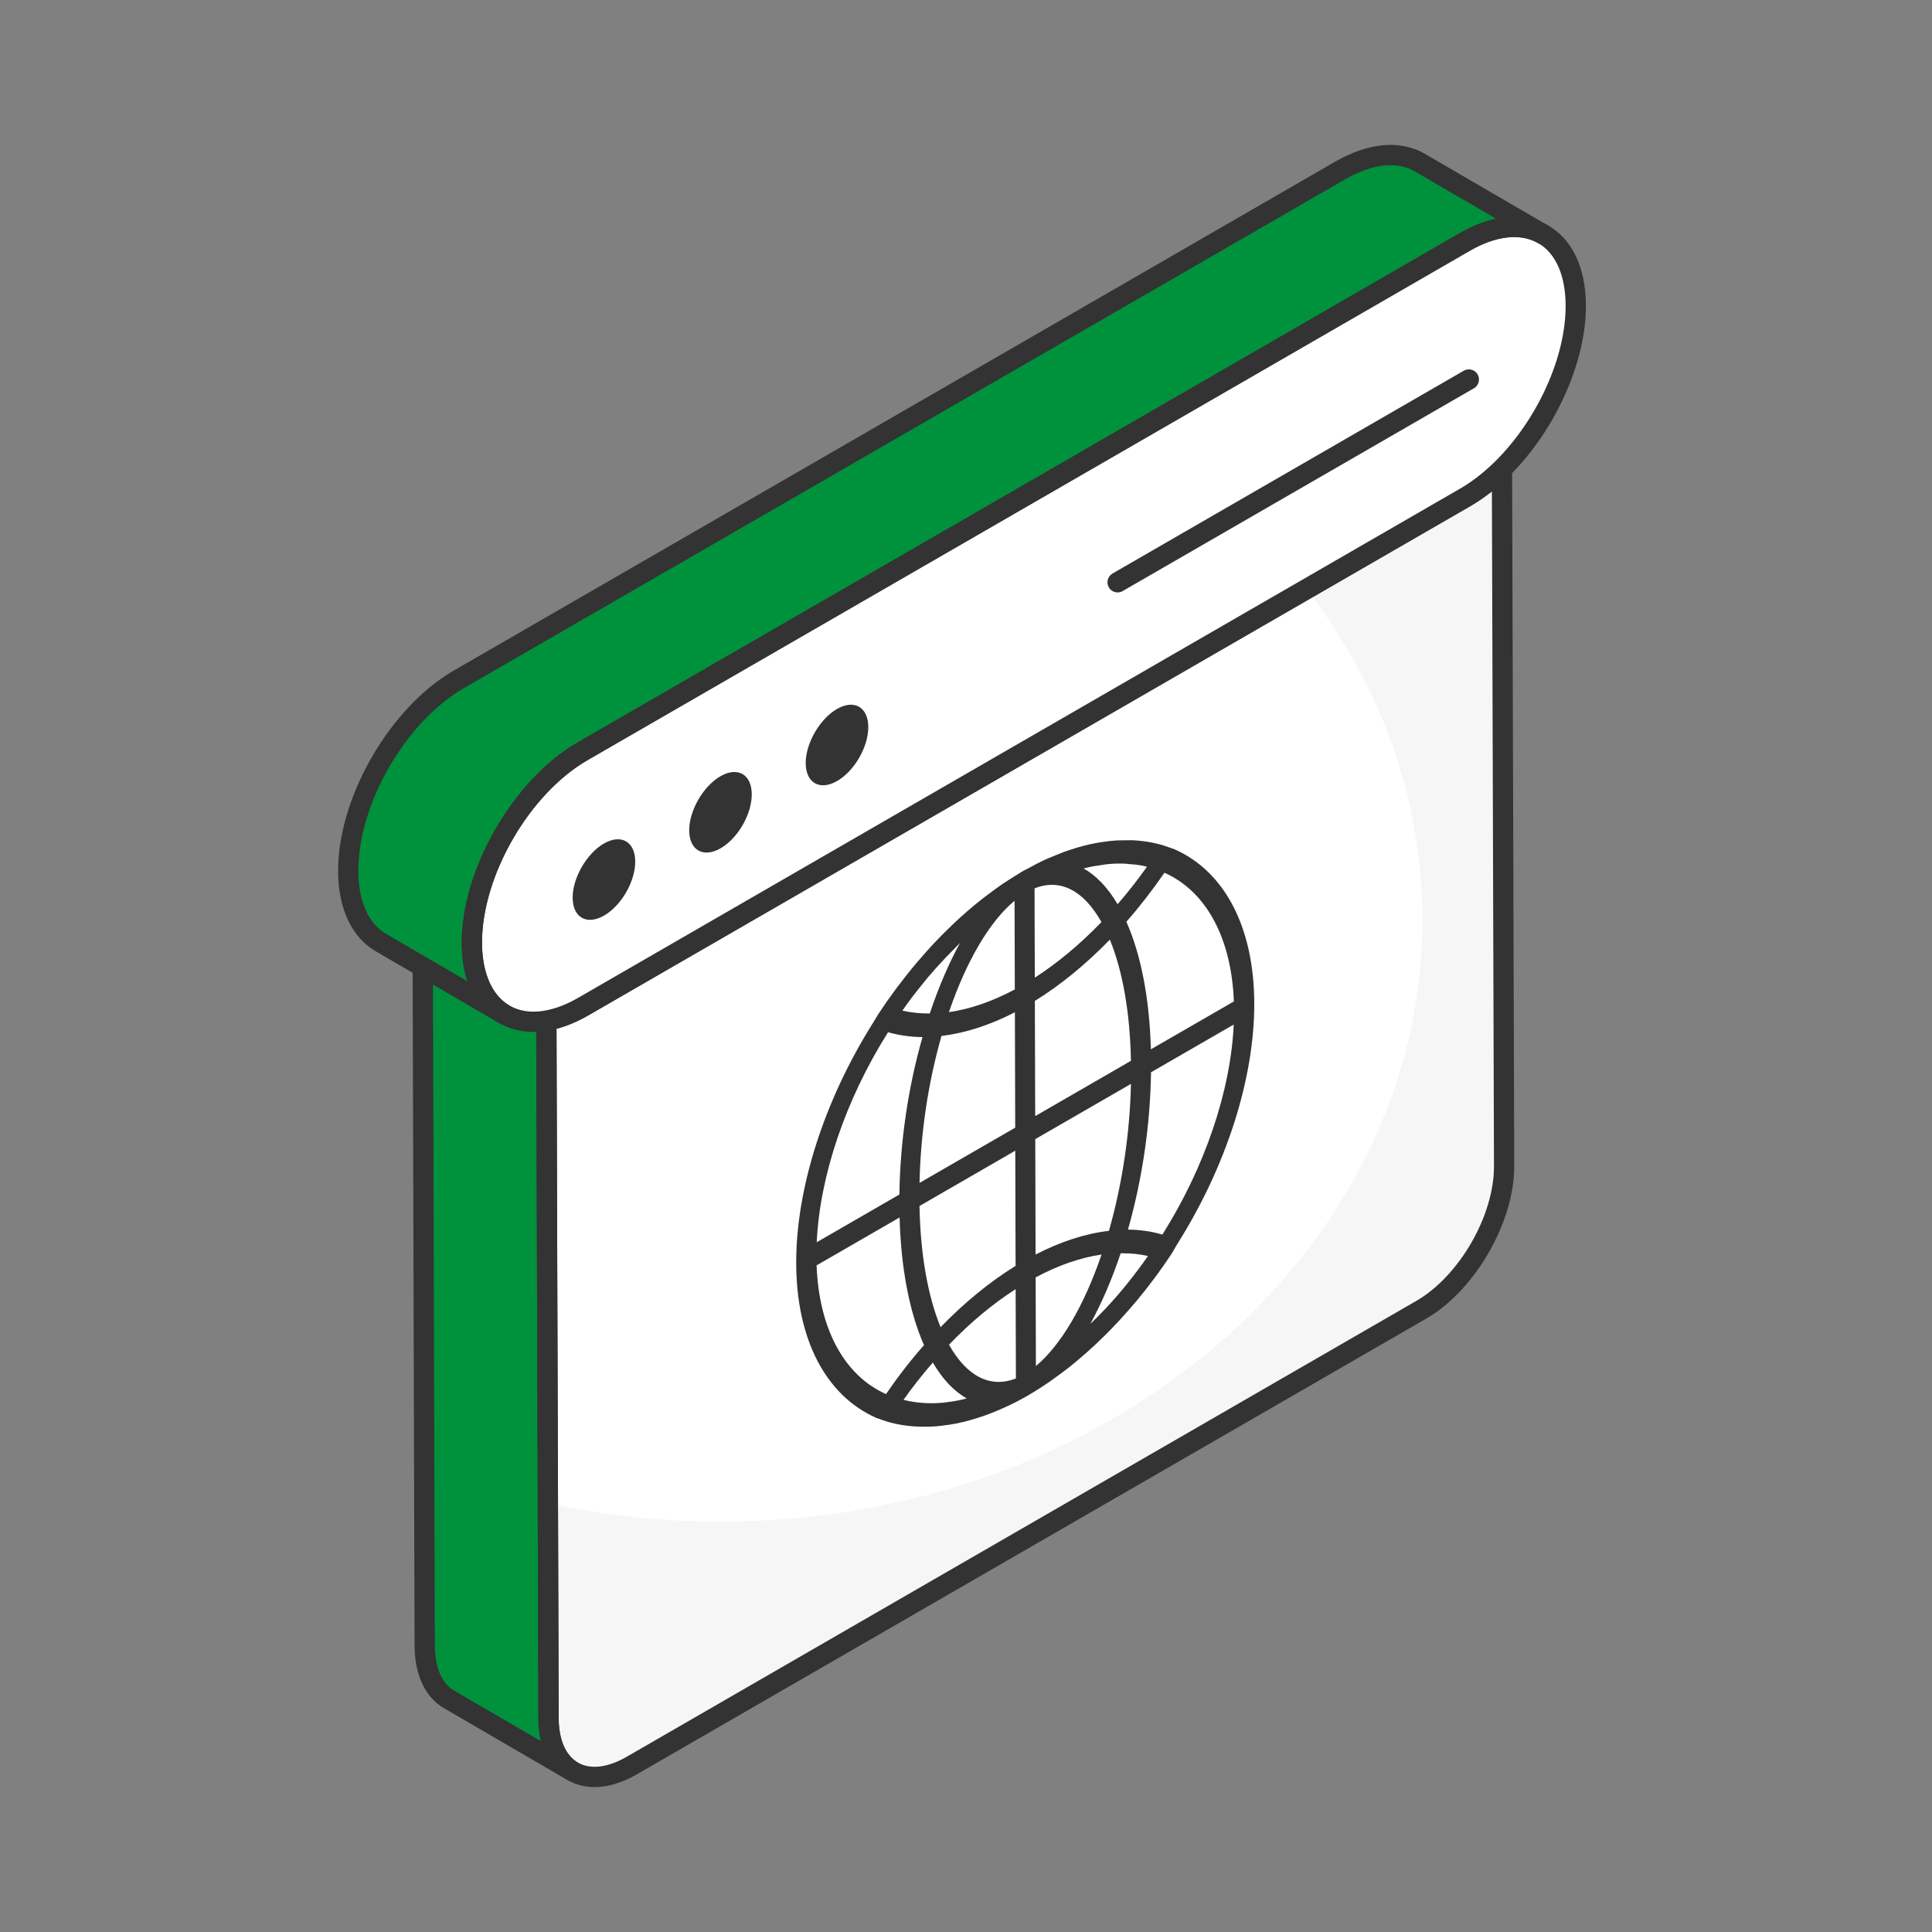
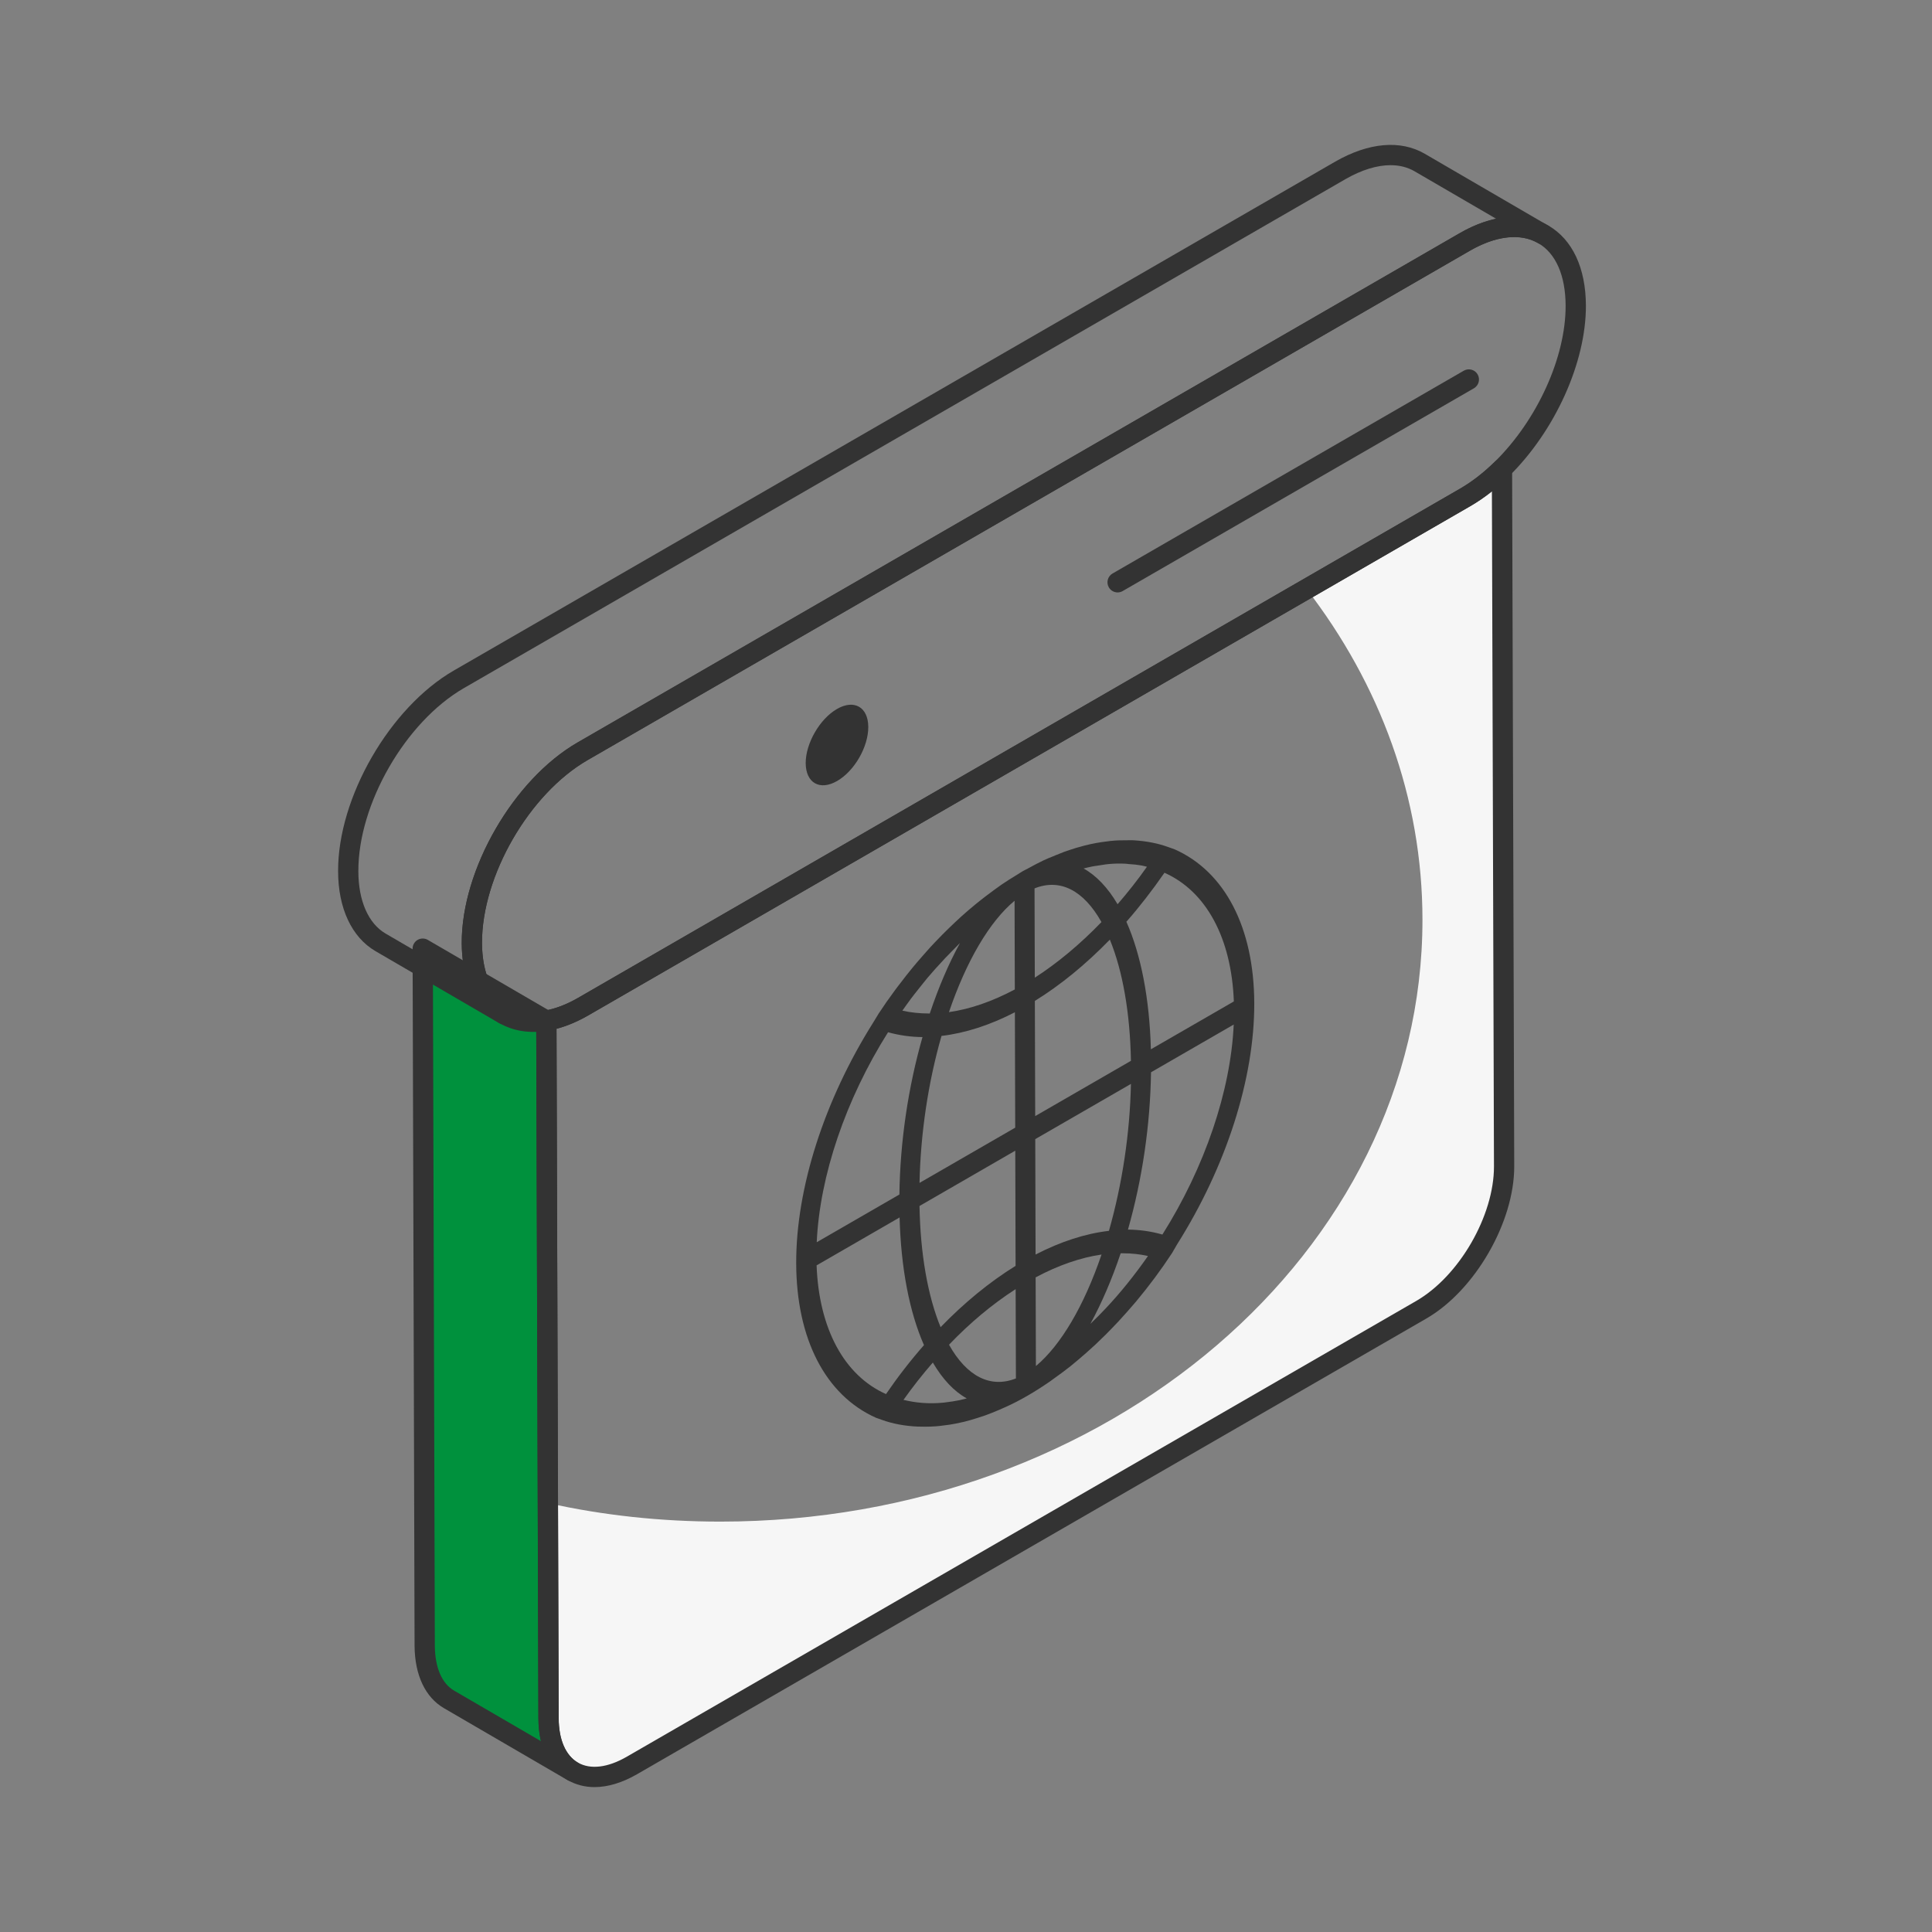
<svg xmlns="http://www.w3.org/2000/svg" width="72" height="72" viewBox="0 0 72 72" fill="none">
  <rect x="0" y="0" width="72" height="72" fill="#808080" stroke="none" />
  <path d="M21.341 66.014L16.734 63.332C16.174 63.005 15.837 62.323 15.828 61.342L15.753 35.353L20.36 38.036L20.444 64.024C20.444 65.005 20.79 65.687 21.341 66.014Z" fill="#00913D" />
-   <path d="M20.361 38.035C20.793 37.962 21.257 37.79 21.74 37.511L54.597 18.541C55.08 18.262 55.544 17.898 55.974 17.475L56.053 43.464C56.059 45.425 54.679 47.821 52.967 48.81L23.547 65.796C21.834 66.784 20.446 65.986 20.44 64.025L20.361 38.035Z" fill="white" />
  <path d="M56.057 43.465C56.057 45.427 54.684 47.819 52.964 48.81L23.547 65.799C21.836 66.78 20.444 65.986 20.444 64.023L20.416 56.015C22.472 56.473 24.631 56.706 26.845 56.706C41.292 56.706 53.011 46.66 53.011 34.279C53.011 29.727 51.422 25.494 48.694 21.953L54.599 18.542C55.076 18.262 55.543 17.897 55.973 17.477L56.057 43.465Z" fill="#F6F6F6" />
  <path d="M21.341 66.392C21.276 66.392 21.211 66.375 21.151 66.34L16.544 63.658C15.849 63.253 15.46 62.431 15.45 61.345L15.376 35.354C15.375 35.219 15.447 35.094 15.565 35.026C15.68 34.96 15.826 34.959 15.943 35.027L20.55 37.709C20.666 37.776 20.737 37.9 20.738 38.035L20.822 64.022C20.822 64.826 21.075 65.417 21.534 65.689C21.713 65.794 21.773 66.026 21.667 66.204C21.597 66.324 21.471 66.392 21.341 66.392ZM16.133 36.012L16.205 61.34C16.213 62.148 16.468 62.74 16.924 63.005L20.161 64.889C20.099 64.625 20.067 64.334 20.067 64.023L19.983 38.253L16.133 36.012Z" fill="#333333" />
  <path d="M22.157 66.6C21.797 66.6 21.461 66.514 21.161 66.342C20.456 65.936 20.065 65.113 20.063 64.026L19.984 38.036C19.983 37.852 20.116 37.694 20.298 37.663C20.698 37.594 21.119 37.433 21.551 37.183L54.408 18.213C54.853 17.956 55.29 17.618 55.709 17.206C55.817 17.099 55.978 17.068 56.119 17.126C56.26 17.184 56.351 17.322 56.352 17.474L56.431 43.463C56.437 45.545 54.968 48.091 53.156 49.138L23.736 66.123C23.187 66.439 22.649 66.6 22.157 66.6ZM20.74 38.34L20.818 64.024C20.82 64.83 21.076 65.421 21.538 65.687C22.003 65.954 22.65 65.877 23.358 65.468L52.778 48.483C54.381 47.558 55.681 45.306 55.676 43.465L55.599 18.311C55.333 18.523 55.061 18.709 54.786 18.867L21.929 37.838C21.528 38.069 21.13 38.237 20.74 38.34Z" fill="#333333" />
-   <path d="M57.515 8.739C56.768 8.3 55.721 8.356 54.572 9.029L21.715 27.999C19.426 29.317 17.575 32.513 17.585 35.148C17.594 36.447 18.052 37.362 18.79 37.802L14.183 35.12C13.445 34.69 12.977 33.765 12.977 32.466C12.968 29.831 14.819 26.635 17.099 25.317L49.955 6.347C51.114 5.683 52.151 5.618 52.908 6.057L57.515 8.739Z" fill="#00913D" />
-   <path d="M54.57 9.025C56.855 7.706 58.717 8.76 58.724 11.392C58.73 13.463 57.581 15.892 55.974 17.474C55.544 17.898 55.08 18.262 54.597 18.541L21.74 37.51C21.257 37.789 20.793 37.962 20.361 38.035C18.751 38.311 17.592 37.214 17.586 35.143C17.579 32.511 19.428 29.314 21.713 27.995L54.57 9.025Z" fill="white" />
  <path d="M18.79 38.18C18.725 38.18 18.66 38.163 18.6 38.128L13.993 35.446C13.108 34.931 12.6 33.844 12.6 32.466C12.59 29.723 14.524 26.369 16.91 24.99L49.766 6.02C51.009 5.309 52.193 5.205 53.098 5.731L57.692 8.405C57.697 8.408 57.702 8.411 57.707 8.414C57.886 8.519 57.947 8.75 57.841 8.93C57.736 9.11 57.507 9.172 57.325 9.066L57.313 9.058C56.658 8.68 55.729 8.788 54.763 9.355L21.904 28.326C19.721 29.582 17.953 32.642 17.963 35.146C17.97 36.262 18.333 37.09 18.983 37.477C19.163 37.584 19.221 37.815 19.116 37.994C19.045 38.113 18.919 38.18 18.79 38.18ZM51.821 6.156C51.317 6.156 50.745 6.33 50.143 6.675L17.288 25.644C15.111 26.902 13.347 29.962 13.355 32.465C13.355 33.569 13.727 34.417 14.373 34.793L17.418 36.566C17.283 36.148 17.211 35.672 17.207 35.15C17.197 32.403 19.135 29.049 21.526 27.672L54.383 8.701C54.848 8.43 55.312 8.247 55.758 8.153L52.718 6.384C52.455 6.231 52.153 6.156 51.821 6.156Z" fill="#333333" />
  <path d="M19.879 38.456C19.264 38.456 18.716 38.264 18.27 37.889C17.579 37.308 17.211 36.359 17.208 35.145C17.2 32.401 19.137 29.046 21.524 27.667L54.381 8.698C55.613 7.986 56.791 7.882 57.698 8.403C58.599 8.923 59.098 9.983 59.102 11.392C59.108 13.499 57.958 16.052 56.239 17.744C55.775 18.201 55.286 18.579 54.786 18.868L21.929 37.838C21.419 38.132 20.913 38.324 20.425 38.408C20.238 38.439 20.056 38.456 19.879 38.456ZM56.428 8.832C55.925 8.832 55.356 9.008 54.759 9.352L21.902 28.322C19.724 29.58 17.957 32.64 17.963 35.143C17.966 36.113 18.248 36.883 18.756 37.31C19.155 37.646 19.687 37.771 20.298 37.663C20.698 37.594 21.119 37.433 21.551 37.183L54.408 18.213C54.853 17.956 55.29 17.618 55.709 17.206C57.292 15.647 58.352 13.311 58.346 11.393C58.343 10.267 57.979 9.437 57.321 9.059C57.058 8.908 56.757 8.832 56.428 8.832Z" fill="#333333" />
-   <path d="M22.505 31.436C23.152 31.063 23.671 31.371 23.673 32.105C23.675 32.848 23.159 33.746 22.513 34.12C21.87 34.491 21.343 34.195 21.341 33.452C21.339 32.718 21.863 31.807 22.505 31.436Z" fill="#333333" />
-   <path d="M26.848 28.929C27.494 28.556 28.014 28.864 28.016 29.599C28.018 30.341 27.502 31.24 26.855 31.613C26.213 31.984 25.686 31.688 25.684 30.945C25.682 30.211 26.205 29.3 26.848 28.929Z" fill="#333333" />
  <path d="M31.191 26.422C31.837 26.048 32.356 26.357 32.358 27.091C32.361 27.834 31.844 28.732 31.198 29.105C30.555 29.477 30.029 29.181 30.026 28.438C30.024 27.703 30.548 26.793 31.191 26.422Z" fill="#333333" />
  <path d="M41.65 22.078C41.52 22.078 41.392 22.01 41.323 21.889C41.218 21.708 41.281 21.477 41.461 21.373L54.551 13.815C54.732 13.711 54.964 13.773 55.067 13.953C55.172 14.134 55.109 14.365 54.929 14.47L41.839 22.027C41.779 22.062 41.714 22.078 41.65 22.078Z" fill="#333333" />
  <path d="M43.773 31.651L43.553 31.573C43.16 31.429 42.734 31.345 42.249 31.315C42.177 31.311 42.105 31.312 42.038 31.314L41.875 31.316C41.774 31.316 41.669 31.316 41.567 31.324C41.452 31.331 41.326 31.345 41.161 31.369L41.042 31.385C40.979 31.394 40.914 31.404 40.854 31.416C40.693 31.446 40.546 31.478 40.404 31.515L40.28 31.55C40.22 31.566 40.159 31.582 40.095 31.601L40.07 31.609C39.933 31.653 39.795 31.697 39.652 31.748C39.554 31.785 39.455 31.825 39.344 31.871L39.251 31.91C39.133 31.957 39.01 32.007 38.884 32.066C38.709 32.15 38.52 32.248 38.304 32.368C38.273 32.386 38.242 32.401 38.209 32.417L38.179 32.432C38.156 32.445 38.13 32.458 38.105 32.472C38.081 32.486 38.057 32.501 38.033 32.517L37.993 32.542C37.963 32.562 37.932 32.582 37.898 32.602C37.679 32.734 37.499 32.849 37.332 32.962C37.244 33.022 37.155 33.088 37.067 33.152C37.017 33.191 36.965 33.23 36.913 33.267C36.796 33.352 36.684 33.437 36.572 33.526C36.426 33.64 36.278 33.762 36.105 33.909L35.833 34.147C35.676 34.29 35.517 34.44 35.36 34.593L35.27 34.681C35.217 34.733 35.163 34.786 35.107 34.843L35.011 34.942C34.894 35.062 34.775 35.186 34.662 35.309C34.597 35.38 34.532 35.455 34.467 35.529L34.372 35.637C34.248 35.779 34.119 35.925 33.997 36.076C33.834 36.272 33.68 36.473 33.538 36.66L33.464 36.755C33.428 36.801 33.393 36.845 33.363 36.889C33.126 37.208 32.931 37.489 32.745 37.773L32.546 38.1C30.712 41.014 29.664 44.288 29.672 47.081C29.68 49.895 30.761 51.992 32.641 52.834L32.859 52.912C33.267 53.06 33.722 53.145 34.21 53.165L34.311 53.166C34.366 53.168 34.419 53.169 34.477 53.169C34.611 53.169 34.751 53.164 34.894 53.153L34.927 53.15C35.005 53.142 35.084 53.135 35.161 53.123C35.296 53.108 35.455 53.087 35.62 53.053L35.941 52.983C36.085 52.946 36.231 52.905 36.388 52.855L36.466 52.83C36.547 52.805 36.628 52.779 36.71 52.75C36.886 52.688 37.066 52.612 37.253 52.534L37.362 52.485C37.404 52.468 37.445 52.451 37.486 52.431C37.75 52.312 38.018 52.173 38.305 52.007C38.563 51.858 38.83 51.688 39.12 51.489C39.164 51.459 39.203 51.429 39.244 51.399C39.27 51.38 39.295 51.361 39.322 51.342L39.343 51.327C39.521 51.201 39.704 51.065 39.911 50.901C40.008 50.821 40.103 50.743 40.196 50.663C40.362 50.522 40.517 50.389 40.67 50.247C40.771 50.157 40.868 50.068 40.956 49.979C41.11 49.836 41.269 49.677 41.459 49.479L41.53 49.404C41.578 49.358 41.625 49.309 41.67 49.258C41.917 48.99 42.131 48.749 42.344 48.497C42.829 47.915 43.276 47.312 43.675 46.704L43.868 46.372C45.703 43.464 46.75 40.19 46.743 37.391C46.735 34.575 45.652 32.483 43.773 31.651ZM41.051 46.753C40.4 48.664 39.535 50.132 38.605 50.909L38.595 47.604C39.44 47.153 40.266 46.867 41.051 46.753ZM41.048 34.363C40.247 35.192 39.412 35.889 38.564 36.435L38.554 33.108C39.501 32.729 40.38 33.172 41.048 34.363ZM41.361 35.017C41.841 36.188 42.113 37.748 42.147 39.534L38.579 41.594L38.566 37.301C39.519 36.713 40.459 35.945 41.361 35.017ZM41.649 33.698C41.288 33.082 40.851 32.625 40.381 32.365L40.397 32.362C40.494 32.338 40.594 32.313 40.691 32.294C40.76 32.28 40.83 32.27 40.9 32.261L41.078 32.233C41.16 32.22 41.244 32.206 41.325 32.2C41.537 32.181 41.738 32.178 41.921 32.187C41.963 32.188 42.005 32.193 42.055 32.2L42.08 32.202C42.239 32.211 42.394 32.228 42.543 32.254L42.659 32.28C42.688 32.286 42.716 32.294 42.743 32.302C42.414 32.77 42.047 33.238 41.649 33.698ZM42.782 46.808C42.273 47.535 41.743 48.192 41.206 48.761C41.039 48.94 40.855 49.125 40.634 49.338C41.053 48.571 41.442 47.668 41.764 46.707C41.788 46.706 41.812 46.706 41.834 46.706C42.169 46.706 42.487 46.74 42.782 46.808ZM42.147 40.394C42.108 42.234 41.824 44.125 41.327 45.87C40.452 45.971 39.532 46.268 38.593 46.753L38.581 42.452L42.147 40.394ZM45.977 38.182C45.865 40.657 44.899 43.502 43.319 46.008C42.911 45.89 42.479 45.828 42.036 45.823C42.571 43.942 42.867 41.917 42.895 39.961L45.977 38.182ZM45.982 37.321L42.89 39.105C42.839 37.221 42.523 35.58 41.977 34.351C42.463 33.799 42.94 33.184 43.396 32.525C44.954 33.217 45.894 34.962 45.982 37.321ZM35.364 37.719C36.017 35.805 36.882 34.338 37.81 33.569L37.819 36.874C36.976 37.323 36.151 37.607 35.364 37.719ZM33.629 37.665L33.649 37.636C33.682 37.587 33.717 37.539 33.75 37.492L33.938 37.233C34.028 37.112 34.122 36.994 34.217 36.875L34.325 36.739C34.406 36.638 34.486 36.536 34.569 36.436C34.608 36.39 34.648 36.344 34.69 36.299L34.722 36.261C34.765 36.213 34.809 36.163 34.849 36.115C35.106 35.828 35.344 35.576 35.578 35.343L35.776 35.143C35.355 35.911 34.977 36.793 34.65 37.77C34.642 37.77 34.633 37.77 34.625 37.77C34.279 37.77 33.937 37.734 33.629 37.665ZM34.268 44.083C34.307 42.231 34.59 40.34 35.087 38.606C35.972 38.501 36.891 38.205 37.822 37.724L37.834 42.025L34.268 44.083ZM34.379 38.649C33.841 40.529 33.544 42.557 33.518 44.516L30.437 46.295C30.55 43.819 31.515 40.974 33.095 38.469C33.509 38.584 33.941 38.645 34.379 38.649ZM33.525 45.371C33.575 47.246 33.888 48.889 34.434 50.129C33.936 50.696 33.46 51.309 33.019 51.953C31.461 51.26 30.52 49.515 30.432 47.157L33.525 45.371ZM34.764 50.778C35.131 51.405 35.556 51.853 36.027 52.114L36.011 52.119C35.925 52.14 35.841 52.161 35.763 52.18C35.598 52.214 35.428 52.24 35.214 52.266L35.118 52.276C34.62 52.321 34.133 52.283 33.67 52.169C34.008 51.693 34.376 51.225 34.764 50.778ZM35.053 49.46C34.572 48.288 34.3 46.729 34.267 44.944L37.836 42.883L37.848 47.175C36.885 47.771 35.945 48.539 35.053 49.46ZM37.86 51.37C36.917 51.744 36.033 51.302 35.367 50.114C36.152 49.293 36.988 48.597 37.85 48.042L37.86 51.37Z" fill="#333333" />
</svg>